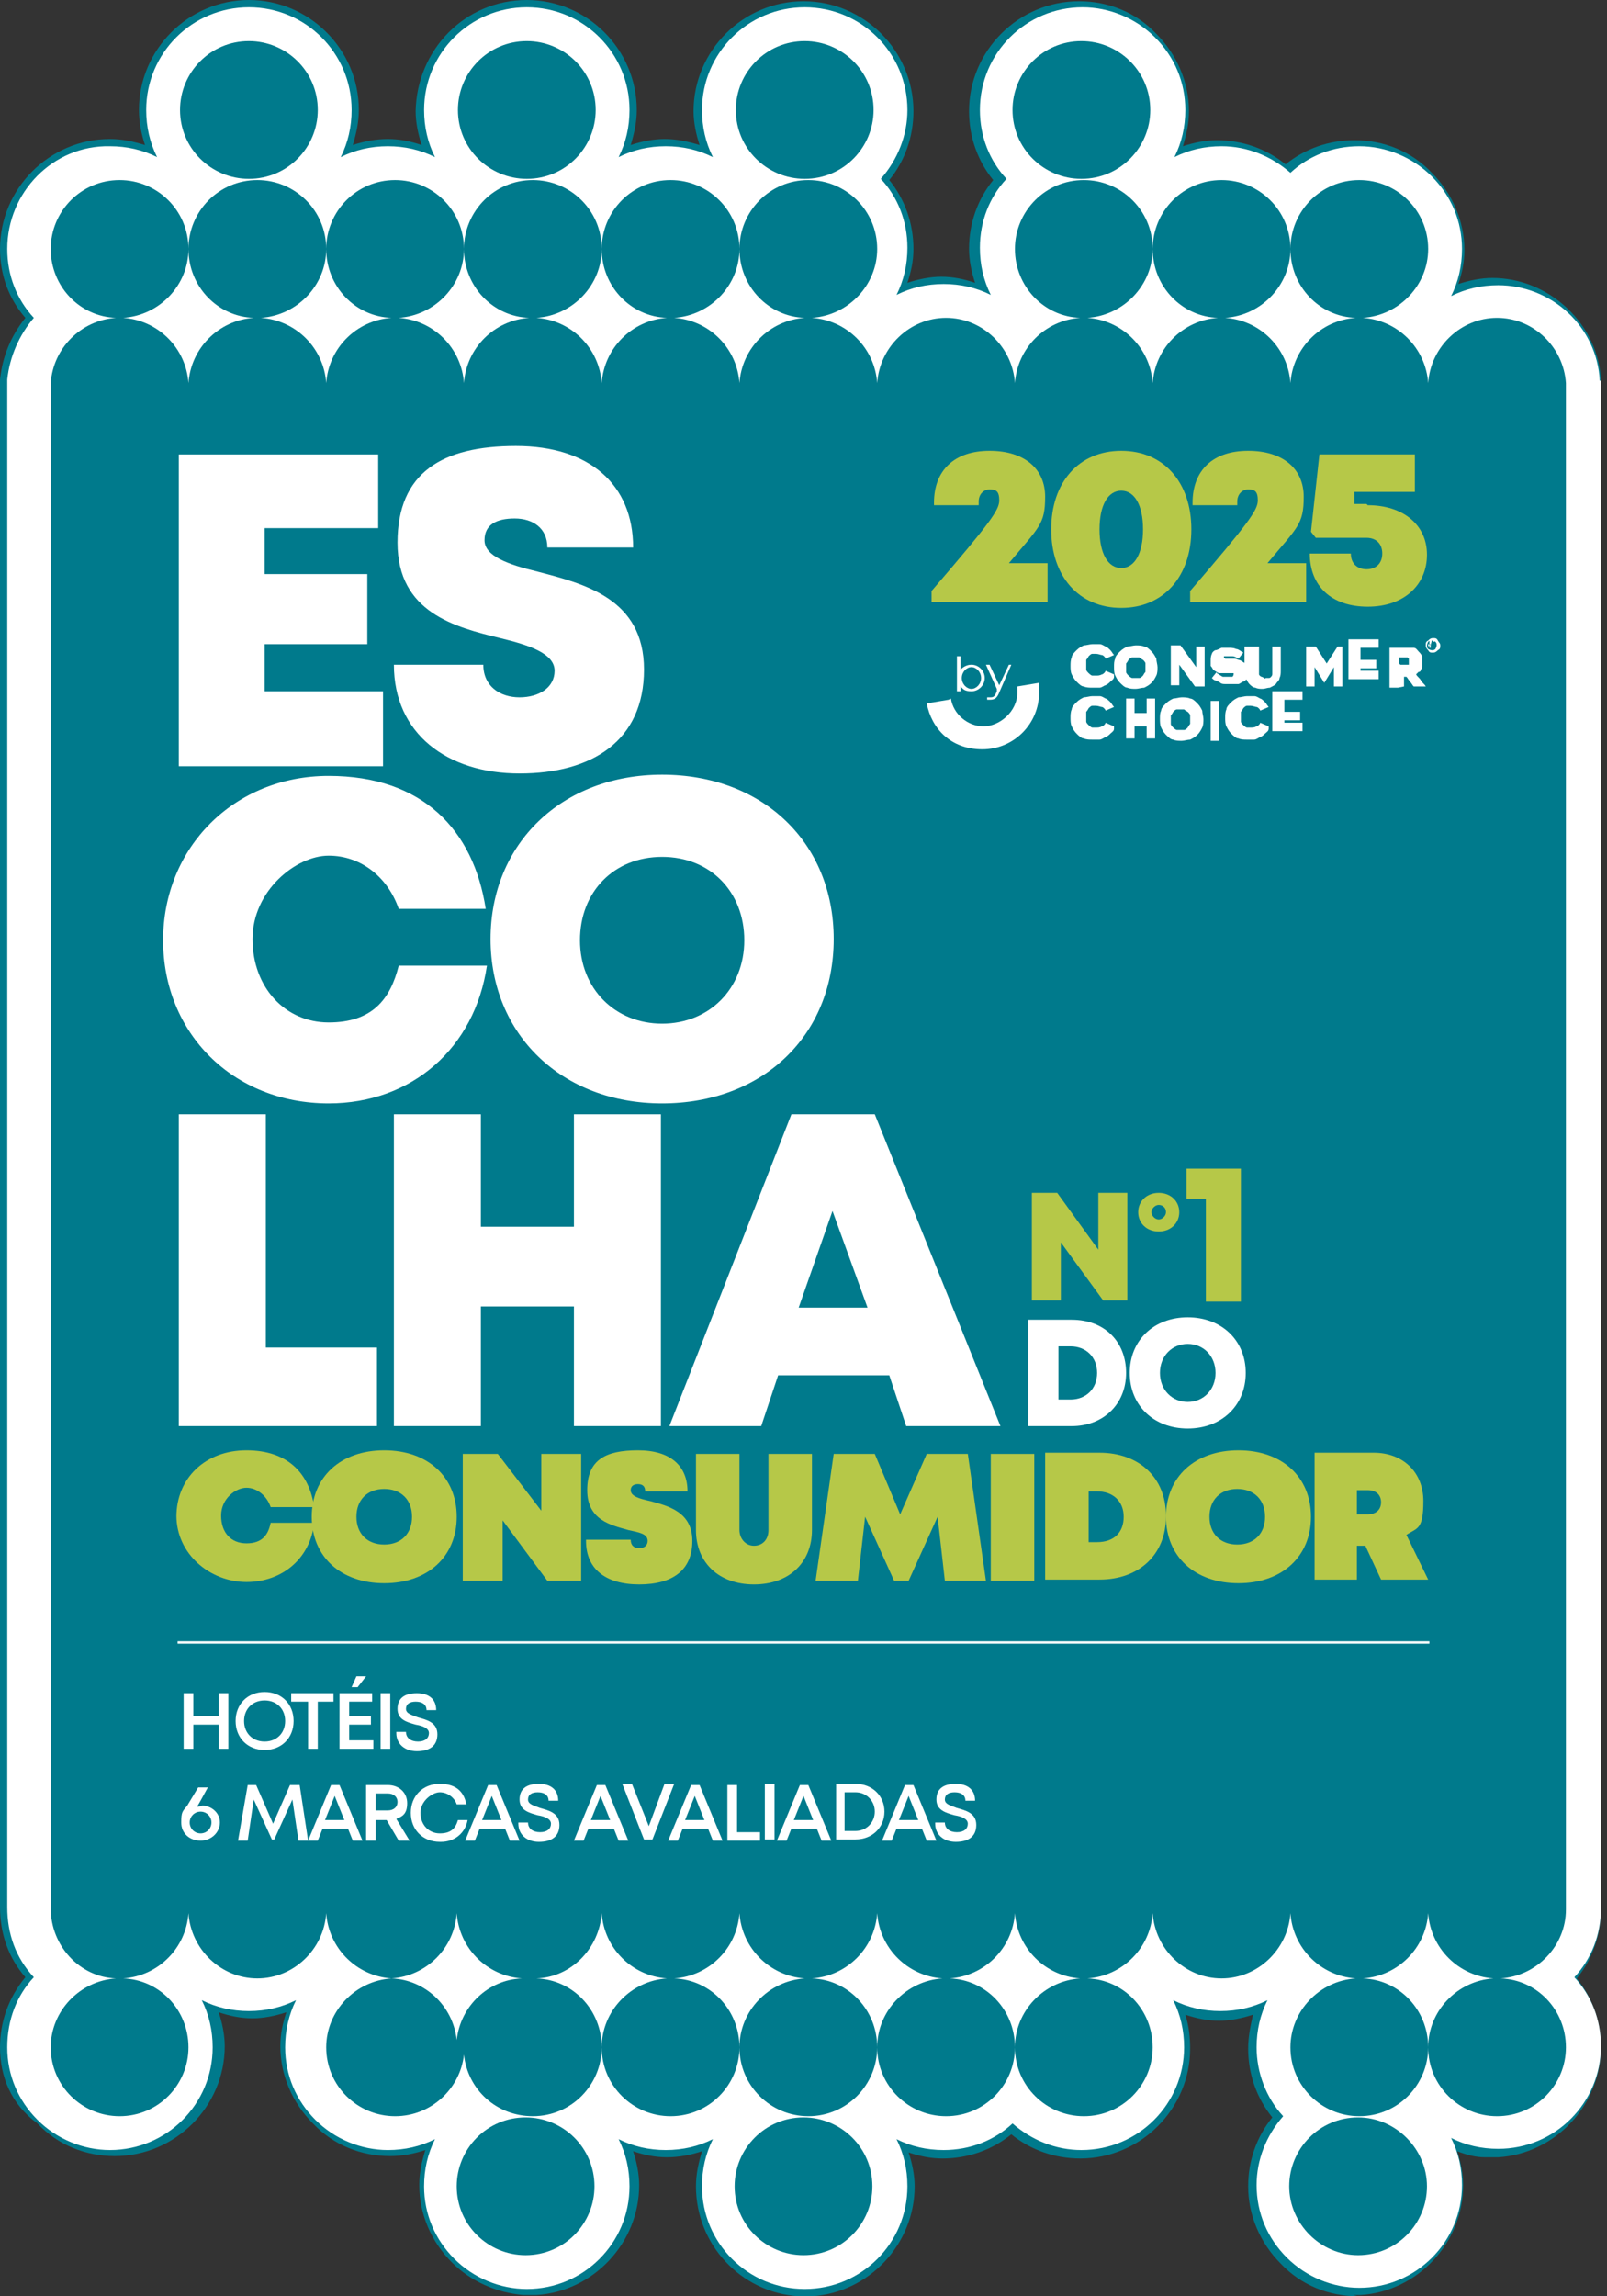
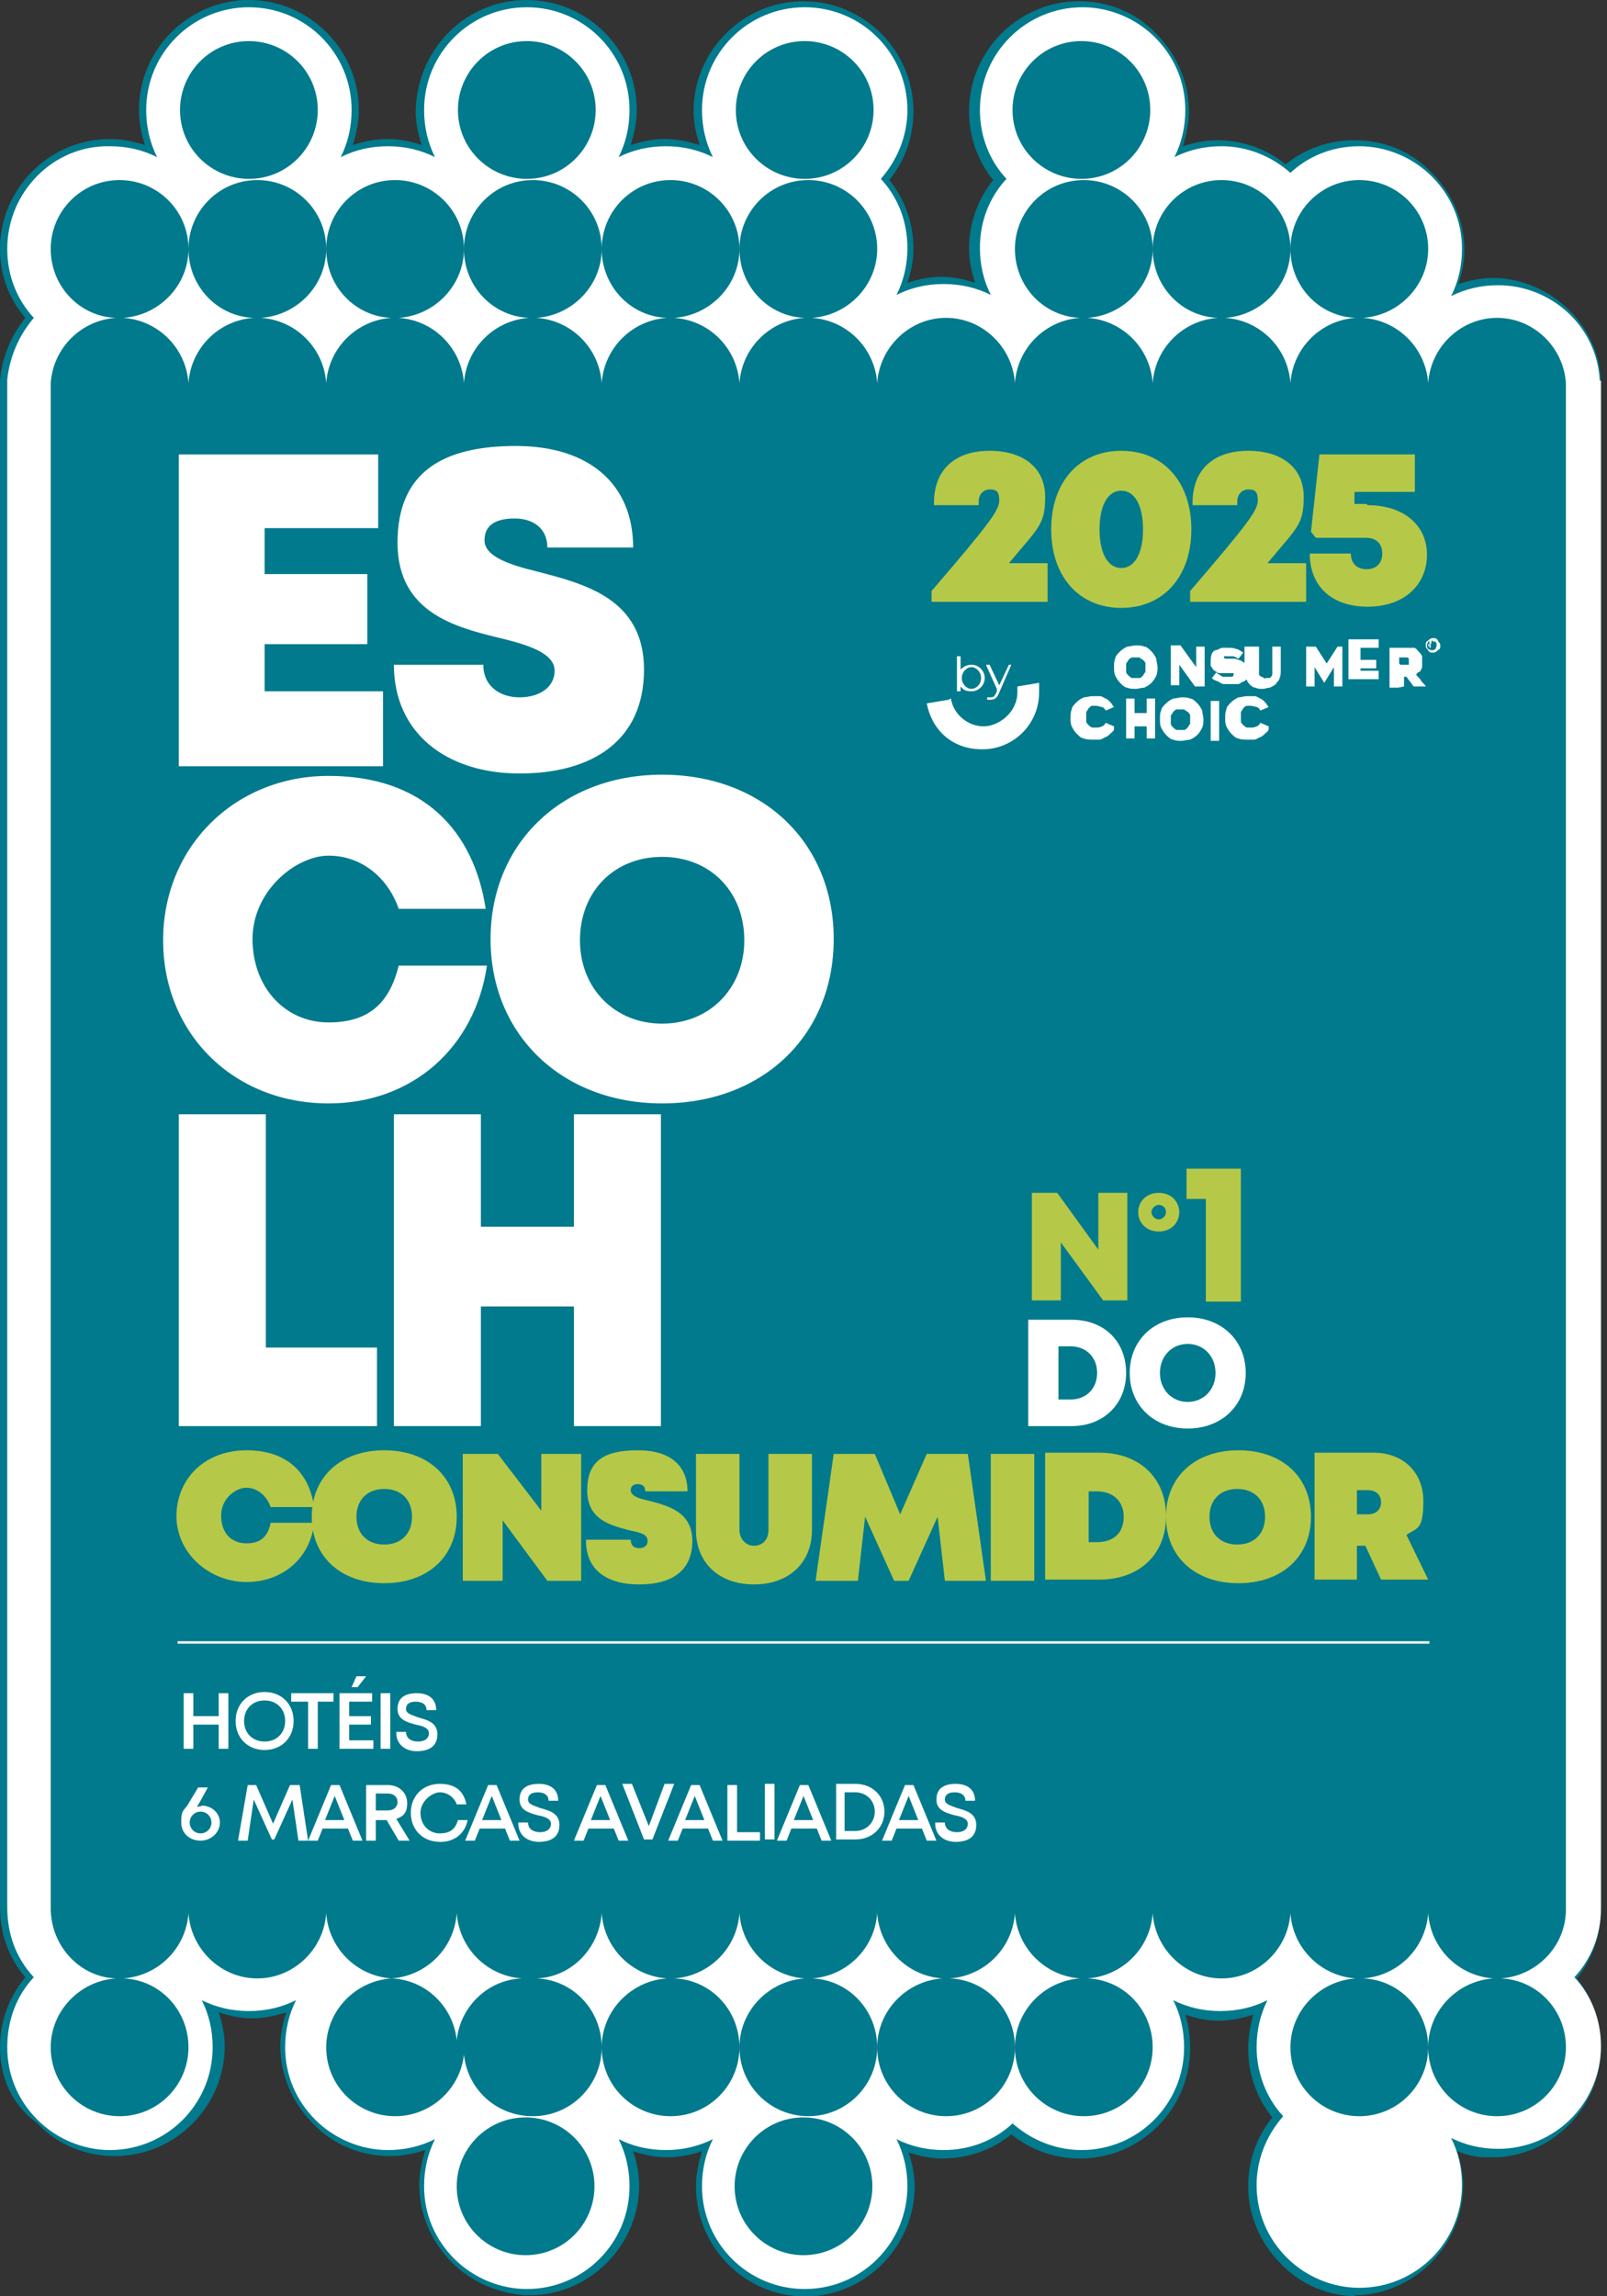
<svg xmlns="http://www.w3.org/2000/svg" id="Layer_1" version="1.1" viewBox="0 0 133 190">
  <rect x="0" y="0" width="133" height="190" fill="#333333" stroke="none" />
  <defs>
    <style>
      .st0 {
        fill: #007a8c;
      }

      .st1 {
        stroke: #fff;
        stroke-miterlimit: 10;
        stroke-width: .2px;
      }

      .st1, .st2 {
        fill: #fff;
      }

      .st3 {
        fill: #b6c848;
      }
    </style>
  </defs>
  <g>
    <path class="st0" d="M112.4,190c-2.4,0-4.7-.9-6.4-2.7-1.7-1.7-2.7-4-2.7-6.4,0-2.1.7-4.1,2-5.7-1.3-1.6-2-3.6-2-5.7,0-1,.2-1.9.4-2.8-.9.3-1.9.5-2.8.5-1,0-1.9-.2-2.8-.5.3.9.4,1.9.4,2.8,0,5-4.1,9.1-9.1,9.1-2.1,0-4.1-.7-5.7-2-1.6,1.3-3.6,2-5.7,2-1,0-1.9-.2-2.8-.5.3.9.5,1.9.5,2.8,0,4.8-3.8,8.8-8.5,9.1h0s-1.1,0-1.1,0h0c-4.8-.3-8.5-4.3-8.5-9.1,0-1,.2-1.9.5-2.9-.9.3-1.9.5-2.9.5-1,0-1.9-.2-2.8-.5.3.9.5,1.9.5,2.8,0,4.8-3.8,8.8-8.5,9.1h0s-1.1,0-1.1,0h0c-2.2-.2-4.3-1.1-5.9-2.7-1.7-1.7-2.7-4-2.7-6.4,0-1,.2-1.9.5-2.9-.9.3-1.9.5-2.9.5-2.4,0-4.7-.9-6.4-2.7-1.7-1.7-2.7-4-2.7-6.4,0-1,.2-1.9.5-2.8-.9.3-1.9.5-2.8.5-1,0-1.9-.2-2.8-.5.3.9.5,1.9.5,2.8,0,5-4.1,9.1-9.1,9.1-2.4,0-4.7-.9-6.4-2.7C.9,174.1,0,171.8,0,169.4c0-2.1.7-4.1,2.1-5.8C.7,162,0,160,0,157.8V31.4c.2-1.9.9-3.6,2.1-5.1C.7,24.7,0,22.7,0,20.6c0-5,4.1-9.1,9.1-9.1,1,0,1.9.2,2.9.5-.3-.9-.5-1.9-.5-2.9,0-5,4.1-9.1,9.1-9.1,5,0,9.1,4.1,9.1,9.1,0,1-.2,1.9-.5,2.9.9-.3,1.9-.5,2.9-.5,1,0,1.9.2,2.8.5-.3-.9-.5-1.9-.5-2.8C34.5,4.1,38.5,0,43.6,0c5,0,9.1,4.1,9.1,9.1,0,1-.2,1.9-.5,2.9.9-.3,1.9-.5,2.8-.5,1,0,1.9.2,2.9.5-.3-.9-.5-1.9-.5-2.8,0-5,4.1-9.1,9.1-9.1,5,0,9.1,4.1,9.1,9.1,0,2.1-.7,4.1-2,5.7,1.3,1.6,2,3.6,2,5.7,0,1-.2,1.9-.5,2.8.9-.3,1.9-.5,2.8-.5,1,0,1.9.2,2.8.5-.3-.9-.5-1.9-.5-2.8,0-2.1.7-4.1,2-5.7-1.3-1.6-2-3.6-2-5.7,0-5,4.1-9.1,9.1-9.1,2.4,0,4.7.9,6.4,2.7,1.7,1.7,2.7,4,2.7,6.4,0,1-.2,1.9-.5,2.9.9-.3,1.9-.5,2.8-.5,2.1,0,4.1.7,5.7,2,1.6-1.3,3.6-2,5.7-2,2.4,0,4.7.9,6.4,2.7,1.7,1.7,2.7,4,2.7,6.4,0,1-.2,1.9-.5,2.8.9-.3,1.9-.5,2.8-.5,2.3,0,4.5.9,6.2,2.5,1.7,1.6,2.7,3.7,2.8,6v126.5c0,2.1-.7,4.1-2,5.7,1.3,1.6,2,3.6,2,5.7,0,4.8-3.8,8.8-8.5,9.1h0s-1.1,0-1.1,0h0c-.8,0-1.5-.2-2.3-.5.3.9.5,1.9.5,2.8,0,4.8-3.8,8.8-8.5,9.1h0s-.6,0-.6,0Z" />
    <path class="st2" d="M132.4,31.5c-.1-2.2-1.1-4.2-2.6-5.6-1.6-1.5-3.7-2.3-5.8-2.3-1.4,0-2.7.3-3.9.9.6-1.2.9-2.5.9-3.9,0-2.3-.9-4.4-2.5-6-1.6-1.6-3.8-2.5-6-2.5-2.2,0-4.2.8-5.7,2.2-1.6-1.4-3.6-2.2-5.7-2.2-1.4,0-2.7.3-3.9.9.6-1.2.9-2.5.9-3.9,0-2.3-.9-4.4-2.5-6-1.6-1.6-3.8-2.5-6-2.5-4.7,0-8.5,3.8-8.5,8.5,0,2.2.8,4.2,2.2,5.7-1.4,1.5-2.2,3.5-2.2,5.7,0,1.4.3,2.7.9,3.9-1.2-.6-2.5-.9-3.9-.9-1.4,0-2.7.3-3.9.9.6-1.2.9-2.5.9-3.9,0-2.2-.8-4.2-2.2-5.7,1.4-1.6,2.2-3.6,2.2-5.7,0-4.7-3.8-8.5-8.5-8.5-4.7,0-8.5,3.8-8.5,8.5,0,1.4.3,2.7.9,3.9-1.2-.6-2.5-.9-3.9-.9-1.4,0-2.7.3-3.9.9.6-1.2.9-2.5.9-3.9,0-4.7-3.8-8.5-8.5-8.5-4.7,0-8.5,3.8-8.5,8.5,0,1.4.3,2.7.9,3.9-1.2-.6-2.5-.9-3.9-.9-1.4,0-2.7.3-3.9.9.6-1.2.9-2.5.9-3.9,0-4.7-3.8-8.5-8.5-8.5-4.7,0-8.5,3.8-8.5,8.5,0,1.4.3,2.7.9,3.9-1.2-.6-2.5-.9-3.9-.9C4.4,12,.6,15.9.6,20.6c0,2.2.8,4.2,2.2,5.7-1.2,1.4-2,3.2-2.2,5.1v126.4c0,2.2.7,4.2,2.2,5.8-1.4,1.5-2.2,3.5-2.2,5.8,0,2.3.9,4.4,2.5,6,1.6,1.6,3.8,2.5,6,2.5,4.7,0,8.5-3.8,8.5-8.5,0-1.4-.3-2.7-.9-3.9,1.2.6,2.5.9,3.9.9,1.4,0,2.7-.3,3.9-.9-.6,1.2-.9,2.5-.9,3.9,0,2.3.9,4.4,2.5,6,1.6,1.6,3.8,2.5,6,2.5,1.4,0,2.7-.3,3.9-.9-.6,1.2-.9,2.5-.9,3.9,0,2.3.9,4.4,2.5,6,1.6,1.6,3.8,2.5,6,2.5h0v-2.8s0,2.8,0,2.8c0,0,0,0,0,0,4.7,0,8.5-3.8,8.5-8.5,0-1.4-.3-2.7-.9-3.9,1.2.6,2.5.9,3.9.9,1.4,0,2.7-.3,3.9-.9-.6,1.2-.9,2.5-.9,3.9,0,4.7,3.8,8.5,8.5,8.5h0v-2.8s0,2.8,0,2.8c0,0,0,0,0,0,4.7,0,8.5-3.8,8.5-8.5,0-1.4-.3-2.7-.9-3.9,1.2.6,2.5.9,3.9.9,2.2,0,4.2-.8,5.7-2.2,1.6,1.4,3.6,2.2,5.7,2.2,4.7,0,8.5-3.8,8.5-8.5,0-1.4-.3-2.7-.9-3.9,1.2.6,2.5.9,3.9.9,1.4,0,2.7-.3,3.9-.9-.6,1.2-.9,2.5-.9,3.9,0,2.1.8,4.2,2.2,5.7-1.4,1.6-2.2,3.6-2.2,5.7,0,2.3.9,4.4,2.5,6,1.6,1.6,3.8,2.5,6,2.5h0v-1.7c0,.8,0,1.7,0,1.7,4.7,0,8.5-3.8,8.5-8.5,0-1.4-.3-2.7-.9-3.9,1.2.6,2.5.9,3.9.9v-2.8s0,2.8,0,2.8c4.7,0,8.5-3.8,8.5-8.5,0-2.2-.8-4.2-2.2-5.7,1.4-1.5,2.2-3.5,2.2-5.7V31.5ZM112.4,186.6h0s0,0,0,0ZM112.4,186.7h0s0,0,0,0Z" />
    <g>
      <path class="st0" d="M124.2,163.7c3-.2,5.4-2.7,5.4-5.7V31.7c-.2-3-2.7-5.4-5.7-5.4-3,0-5.5,2.4-5.7,5.4h0c-.2-2.9-2.5-5.2-5.4-5.4,3-.2,5.4-2.7,5.4-5.7,0-3.2-2.6-5.7-5.7-5.7-3.2,0-5.7,2.6-5.7,5.7,0,3.1,2.4,5.6,5.4,5.7-2.9.2-5.2,2.5-5.4,5.4h0c-.2-2.9-2.5-5.2-5.4-5.4,3-.2,5.4-2.7,5.4-5.7,0-3.2-2.6-5.7-5.7-5.7-3.2,0-5.7,2.6-5.7,5.7,0,3.1,2.4,5.6,5.4,5.7-2.9.2-5.2,2.5-5.4,5.4h0c-.2-2.9-2.5-5.2-5.4-5.4,3-.2,5.4-2.7,5.4-5.7,0-3.2-2.6-5.7-5.7-5.7-3.2,0-5.7,2.6-5.7,5.7,0,3.1,2.4,5.6,5.4,5.7-2.9.2-5.2,2.5-5.4,5.4h0c-.2-3-2.7-5.4-5.7-5.4-3,0-5.5,2.4-5.7,5.4h0c-.2-2.9-2.5-5.2-5.4-5.4,3-.2,5.4-2.7,5.4-5.7,0-3.2-2.6-5.7-5.7-5.7-3.2,0-5.7,2.6-5.7,5.7,0,3.1,2.4,5.6,5.4,5.7-2.9.2-5.2,2.5-5.4,5.4h0c-.2-2.9-2.5-5.2-5.4-5.4,3-.2,5.4-2.7,5.4-5.7,0-3.2-2.6-5.7-5.7-5.7-3.2,0-5.7,2.6-5.7,5.7,0,3.1,2.4,5.6,5.4,5.7-2.9.2-5.2,2.5-5.4,5.4h0c-.2-2.9-2.5-5.2-5.4-5.4,3-.2,5.4-2.7,5.4-5.7,0-3.2-2.6-5.7-5.7-5.7-3.2,0-5.7,2.6-5.7,5.7,0,3.1,2.4,5.6,5.4,5.7-2.9.2-5.2,2.5-5.4,5.4h0c-.2-2.9-2.5-5.2-5.4-5.4,3-.2,5.4-2.7,5.4-5.7,0-3.2-2.6-5.7-5.7-5.7-3.2,0-5.7,2.6-5.7,5.7,0,3.1,2.4,5.6,5.4,5.7-2.9.2-5.2,2.5-5.4,5.4h0c-.2-2.9-2.5-5.2-5.4-5.4,3-.2,5.4-2.7,5.4-5.7,0-3.2-2.6-5.7-5.7-5.7-3.2,0-5.7,2.6-5.7,5.7,0,3.1,2.4,5.6,5.4,5.7-2.9.2-5.2,2.5-5.4,5.4h0c-.2-2.9-2.5-5.2-5.4-5.4,3-.2,5.4-2.7,5.4-5.7,0-3.2-2.6-5.7-5.7-5.7-3.2,0-5.7,2.6-5.7,5.7,0,3.1,2.4,5.6,5.4,5.7-2.9.2-5.2,2.5-5.4,5.4v126.2c0,3.1,2.4,5.7,5.4,5.8-3,.2-5.4,2.7-5.4,5.7,0,3.2,2.6,5.7,5.7,5.7,3.2,0,5.7-2.6,5.7-5.7,0-3.1-2.4-5.6-5.4-5.7,2.9-.2,5.2-2.5,5.4-5.4h0c.2,3,2.7,5.4,5.7,5.4,3,0,5.5-2.4,5.7-5.4h0c.2,2.9,2.5,5.2,5.4,5.4-3,.2-5.4,2.7-5.4,5.7,0,3.2,2.6,5.7,5.7,5.7,3,0,5.4-2.3,5.7-5.1.3,2.9,2.7,5.1,5.7,5.1,3.2,0,5.7-2.6,5.7-5.7,0-3.1-2.4-5.6-5.4-5.7,2.9-.1,5.2-2.5,5.4-5.4h0c.2,2.9,2.5,5.2,5.4,5.4-3,.2-5.4,2.7-5.4,5.7,0,3.2,2.6,5.7,5.7,5.7,3.2,0,5.7-2.6,5.7-5.7,0-3.1-2.4-5.6-5.4-5.7,2.9-.2,5.2-2.5,5.4-5.4h0c.2,2.9,2.5,5.2,5.4,5.4-3,.2-5.4,2.7-5.4,5.7,0,3.2,2.6,5.7,5.7,5.7,3.2,0,5.7-2.6,5.7-5.7,0-3.1-2.4-5.6-5.4-5.7,2.9-.2,5.2-2.5,5.4-5.4h0c.2,2.9,2.5,5.2,5.4,5.4-3,.2-5.4,2.7-5.4,5.7,0,3.2,2.6,5.7,5.7,5.7,3.2,0,5.7-2.6,5.7-5.7,0-3.1-2.4-5.6-5.4-5.7,2.9-.2,5.2-2.5,5.4-5.4h0c.2,2.9,2.5,5.2,5.4,5.4-3,.2-5.4,2.7-5.4,5.7,0,3.2,2.6,5.7,5.7,5.7,3.2,0,5.7-2.6,5.7-5.7,0-3.1-2.4-5.6-5.4-5.7,2.9-.2,5.2-2.5,5.4-5.4h0c.2,3,2.7,5.4,5.7,5.4,3,0,5.5-2.4,5.7-5.4h0c.2,2.9,2.5,5.2,5.4,5.4-3,.2-5.4,2.7-5.4,5.7,0,3.2,2.6,5.7,5.7,5.7,3.2,0,5.7-2.6,5.7-5.7,0-3.1-2.4-5.6-5.4-5.7,2.9-.2,5.2-2.5,5.4-5.4h0c.2,2.9,2.5,5.2,5.4,5.4-3,.2-5.4,2.7-5.4,5.7,0,3.2,2.6,5.7,5.7,5.7,3.2,0,5.7-2.6,5.7-5.7,0-3.1-2.4-5.6-5.4-5.7ZM37.8,168.8c-.3-2.8-2.6-5-5.4-5.1,2.9-.2,5.2-2.5,5.4-5.4h0c.2,2.9,2.5,5.2,5.4,5.4-2.8.1-5.1,2.3-5.4,5.1Z" />
      <path class="st0" d="M49.3,9.1c0-3.2-2.6-5.7-5.7-5.7-3.2,0-5.7,2.6-5.7,5.7,0,3.2,2.6,5.7,5.7,5.7,3.2,0,5.7-2.6,5.7-5.7Z" />
      <path class="st0" d="M72.3,9.1c0-3.2-2.6-5.7-5.7-5.7-3.2,0-5.7,2.6-5.7,5.7,0,3.2,2.6,5.7,5.7,5.7,3.2,0,5.7-2.6,5.7-5.7Z" />
      <path class="st0" d="M26.3,9.1c0-3.2-2.6-5.7-5.7-5.7-3.2,0-5.7,2.6-5.7,5.7,0,3.2,2.6,5.7,5.7,5.7,3.2,0,5.7-2.6,5.7-5.7Z" />
      <path class="st0" d="M66.5,175.2c-3.2,0-5.7,2.6-5.7,5.7,0,3.2,2.6,5.7,5.7,5.7,3.2,0,5.7-2.6,5.7-5.7,0-3.2-2.6-5.7-5.7-5.7Z" />
      <path class="st0" d="M95.2,9.1c0-3.2-2.6-5.7-5.7-5.7-3.2,0-5.7,2.6-5.7,5.7,0,3.2,2.6,5.7,5.7,5.7,3.2,0,5.7-2.6,5.7-5.7Z" />
      <path class="st0" d="M43.5,175.2c-3.2,0-5.7,2.6-5.7,5.7,0,3.2,2.6,5.7,5.7,5.7,3.2,0,5.7-2.6,5.7-5.7,0-3.2-2.6-5.7-5.7-5.7Z" />
-       <path class="st0" d="M112.4,175.2c-3.2,0-5.7,2.6-5.7,5.7s2.6,5.7,5.7,5.7c3.2,0,5.7-2.6,5.7-5.7s-2.6-5.7-5.7-5.7Z" />
    </g>
    <g>
      <path class="st3" d="M14.6,125.5c0-3.2,2.4-5.5,5.8-5.5s5.2,1.9,5.6,4.7h-3.6c-.3-.9-1.1-1.6-2-1.6s-2.1.9-2.1,2.3.8,2.3,2.1,2.3,1.8-.7,2-1.7h3.6c-.3,2.9-2.6,4.9-5.6,4.9s-5.8-2.3-5.8-5.5Z" />
      <path class="st3" d="M25.8,125.5c0-3.3,2.4-5.5,6-5.5s6,2.2,6,5.5-2.4,5.5-6,5.5-6-2.2-6-5.5ZM34.1,125.5c0-1.4-.9-2.3-2.3-2.3s-2.3.9-2.3,2.3.9,2.3,2.3,2.3,2.3-.9,2.3-2.3Z" />
      <path class="st3" d="M48.1,120.3v10.5h-2.8l-3.7-5v5h-3.3v-10.5h2.9l3.6,4.7v-4.7h3.3Z" />
      <path class="st3" d="M48.5,127.4h3.7c0,.5.3.7.7.7s.7-.2.7-.6c0-.6-.7-.7-1.6-.9-1.4-.4-3.4-.8-3.4-3.3s1.5-3.3,4.2-3.3,4.1,1.3,4.1,3.4h-3.5c0-.4-.2-.6-.6-.6s-.6.2-.6.5c0,.5.7.7,1.6.9,1.5.4,3.5.9,3.5,3.3s-1.6,3.6-4.4,3.6-4.4-1.3-4.4-3.6Z" />
      <path class="st3" d="M57.6,126.6v-6.3h3.6v6.3c0,.7.5,1.3,1.2,1.3s1.2-.5,1.2-1.3v-6.3h3.6v6.3c0,2.7-1.9,4.5-4.8,4.5s-4.8-1.8-4.8-4.5Z" />
      <path class="st3" d="M78.2,130.8l-.6-5.3-2.4,5.3h-1.2l-2.4-5.3-.6,5.3h-3.5l1.5-10.5h3.4l2.1,5,2.2-5h3.4l1.5,10.5h-3.5Z" />
      <path class="st3" d="M82,120.3h3.6v10.5h-3.6v-10.5Z" />
      <path class="st3" d="M96.5,125.5c0,3.1-2.2,5.2-5.5,5.2h-4.5v-10.5h4.5c3.3,0,5.5,2.1,5.5,5.2ZM93,125.5c0-1.3-.9-2.1-2.2-2.1h-.7v4.2h.7c1.4,0,2.2-.8,2.2-2.1Z" />
      <path class="st3" d="M96.5,125.5c0-3.3,2.4-5.5,6-5.5s6,2.2,6,5.5-2.4,5.5-6,5.5-6-2.2-6-5.5ZM104.7,125.5c0-1.4-.9-2.3-2.3-2.3s-2.3.9-2.3,2.3.9,2.3,2.3,2.3,2.3-.9,2.3-2.3Z" />
      <path class="st3" d="M113,127.9h-.7v2.8h-3.5v-10.5h4.9c2.4,0,4.1,1.6,4.1,4s-.5,2.2-1.4,2.8l1.8,3.7h-3.9l-1.3-2.8ZM112.3,125.3h.9c.7,0,1.1-.4,1.1-1s-.4-1-1.1-1h-.9v2Z" />
    </g>
    <g>
      <path class="st2" d="M31.7,57.2v6.2H14.8v-25.8h16.5v6.1h-9.4v3.8h8.5v5.8h-8.5v3.9h9.7Z" />
      <path class="st2" d="M32.7,55h7.3c0,1.8,1.4,2.7,3,2.7s2.9-.8,2.9-2.2-2-2.1-4.5-2.7c-3.7-.9-8.5-2.1-8.5-7.9s3.7-8,9.8-8,9.7,3.2,9.7,8.4h-7.1c0-1.6-1.2-2.4-2.7-2.4s-2.5.5-2.5,1.8,1.9,2,4.4,2.6c3.8,1,8.8,2.2,8.8,8.1s-4.3,8.6-10.3,8.6-10.4-3.3-10.4-9Z" />
      <path class="st2" d="M27.2,91.3c-7.9,0-13.7-5.8-13.7-13.5s5.9-13.6,13.7-13.6,12,4.5,13,11h-7.2c-.9-2.6-3.1-4.4-5.8-4.4s-6.3,2.9-6.3,6.9,2.7,6.9,6.3,6.9,5.1-1.9,5.8-4.7h7.3c-1,6.8-6.2,11.4-13.1,11.4h0Z" />
      <path class="st2" d="M54.8,91.3c-8.3,0-14.2-5.7-14.2-13.6s5.9-13.6,14.2-13.6,14.2,5.6,14.2,13.6-5.9,13.6-14.2,13.6h0ZM54.8,84.7c3.9,0,6.8-2.9,6.8-6.9s-2.8-6.9-6.8-6.9-6.8,2.9-6.8,6.9,2.9,6.9,6.8,6.9h0Z" />
      <path class="st2" d="M31.2,111.5v6.5H14.8v-25.8h7.2v19.3h9.2Z" />
      <path class="st2" d="M54.7,92.2v25.8h-7.2v-9.9h-7.7v9.9h-7.2v-25.8h7.2v9.3h7.7v-9.3h7.2Z" />
-       <path class="st2" d="M73.5,113.8h-9.1l-1.4,4.2h-7.6l10.1-25.8h6.9l10.4,25.8h-7.8l-1.4-4.2ZM68.9,100.2l-2.8,8h5.7l-2.9-8Z" />
    </g>
    <g>
      <path class="st3" d="M86.7,46.6v3.2h-9.6v-.9c4.9-5.7,5.6-6.7,5.6-7.5s-.3-.9-.8-.9-.9.4-.9,1v.3h-3.7v-.2c0-2.7,1.7-4.3,4.6-4.3s4.6,1.5,4.6,3.8-.5,2.5-3,5.5h3.3Z" />
      <path class="st3" d="M87,43.8c0-3.9,2.3-6.5,5.8-6.5s5.8,2.6,5.8,6.5-2.3,6.5-5.8,6.5-5.8-2.6-5.8-6.5ZM94.6,43.8c0-2-.7-3.2-1.8-3.2s-1.8,1.2-1.8,3.2.7,3.2,1.8,3.2,1.8-1.2,1.8-3.2Z" />
      <path class="st3" d="M108.1,46.6v3.2h-9.6v-.9c4.9-5.7,5.6-6.7,5.6-7.5s-.3-.9-.8-.9-.9.4-.9,1v.3h-3.7v-.2c0-2.7,1.7-4.3,4.6-4.3s4.6,1.5,4.6,3.8-.5,2.5-3,5.5h3.3Z" />
      <path class="st3" d="M113.2,41.8c2.9,0,4.9,1.6,4.9,4.1s-1.9,4.3-4.9,4.3-4.8-1.7-4.8-4.4h3.4c0,.8.5,1.3,1.3,1.3s1.3-.5,1.3-1.3-.5-1.3-1.3-1.3h-4.2l-.4-.5.7-6.4h7.9v3.1h-5v1c-.1,0,1,0,1,0h0Z" />
    </g>
    <line class="st1" x1="14.7" y1="135.9" x2="118.3" y2="135.9" />
    <g>
      <g>
        <path class="st2" d="M78.7,57.8c.2,1.3,1.4,2.3,2.7,2.3s2.8-1.2,2.8-2.8,0-.3,0-.5l1.8-.3c0,.3,0,.5,0,.8,0,2.6-2.1,4.7-4.7,4.7s-4.2-1.7-4.6-3.8l1.8-.3Z" />
        <g>
-           <path class="st2" d="M92.2,56c0,.2-.2.3-.3.4-.1.1-.2.2-.4.3-.1,0-.3.2-.5.2-.2,0-.4,0-.6,0s-.5,0-.7-.1c-.2,0-.4-.2-.6-.4-.2-.2-.3-.4-.4-.6s-.1-.5-.1-.7,0-.5.1-.7c0-.2.2-.4.4-.6.2-.2.4-.3.6-.4.2,0,.5-.1.7-.1s.4,0,.6,0c.2,0,.3.1.5.2.1,0,.3.2.4.3.1.1.2.3.3.4,0,0,0,0,0,0,0,0,0,0,0,0l-.7.3s0,0,0,0c0,0,0,0,0,0,0-.1-.2-.3-.3-.3-.1,0-.3-.1-.5-.1s-.2,0-.3,0c-.1,0-.2.1-.3.2,0,0-.1.2-.2.3,0,.1,0,.2,0,.4s0,.2,0,.4c0,.1.1.2.2.3,0,0,.2.2.3.2.1,0,.2,0,.3,0,.2,0,.3,0,.5-.1.1,0,.3-.2.3-.3,0,0,0,0,0,0,0,0,0,0,0,0l.7.3s0,0,0,0c0,0,0,0,0,0Z" />
          <path class="st2" d="M92.2,55.2c0-.3,0-.5.1-.7,0-.2.2-.4.4-.6.2-.2.4-.3.6-.4.2,0,.5-.1.7-.1s.5,0,.7.1c.2,0,.4.2.6.4.2.2.3.4.4.6,0,.2.1.5.1.7s0,.5-.1.7-.2.4-.4.6c-.2.2-.4.3-.6.4-.2,0-.5.1-.7.1s-.5,0-.7-.1c-.2,0-.4-.2-.6-.4-.2-.2-.3-.4-.4-.6s-.1-.5-.1-.7ZM93.2,55.2c0,.1,0,.2,0,.4,0,.1.1.2.2.3,0,0,.2.2.3.2.1,0,.2,0,.3,0s.2,0,.3,0c.1,0,.2-.1.3-.2,0,0,.1-.2.2-.3,0-.1,0-.2,0-.4s0-.2,0-.3c0-.1-.1-.2-.2-.3,0,0-.2-.1-.3-.2-.1,0-.2,0-.3,0s-.2,0-.3,0c-.1,0-.2.1-.3.2,0,0-.1.2-.2.3,0,.1,0,.2,0,.3Z" />
          <path class="st2" d="M99.7,53.5v3.3s0,0,0,0c0,0,0,0,0,0h-.7s0,0-.1,0,0,0,0,0l-1.3-1.8s0,0,0,0c0,0,0,0,0,0v1.7s0,0,0,0c0,0,0,0,0,0h-.7s0,0,0,0c0,0,0,0,0,0v-3.3s0,0,0,0c0,0,0,0,0,0h.7s0,0,.1,0c0,0,0,0,0,0l1.3,1.8s0,0,0,0c0,0,0,0,0,0v-1.7s0,0,0,0c0,0,0,0,0,0h.7s0,0,0,0c0,0,0,0,0,0Z" />
          <path class="st2" d="M100.7,55.7c.2.1.3.2.5.3.2,0,.3,0,.5,0s.3,0,.3,0c0,0,.1-.1.1-.2s0,0,0-.1c0,0,0,0-.1,0,0,0-.1,0-.2,0,0,0-.1,0-.2,0,0,0-.2,0-.3,0,0,0-.2,0-.3,0-.1,0-.2,0-.3-.1,0,0-.2-.1-.3-.2,0,0-.1-.2-.2-.3,0-.1,0-.2,0-.4,0-.2,0-.4.1-.6,0-.1.2-.3.3-.3.1,0,.3-.1.5-.2.2,0,.3,0,.5,0,.3,0,.5,0,.7.1.2,0,.4.2.6.3,0,0,0,0,0,0,0,0,0,0,0,0l-.4.5s0,0,0,0c0,0,0,0,0,0-.2-.1-.3-.2-.5-.2-.1,0-.3,0-.4,0s0,0-.1,0c0,0,0,0-.1,0,0,0,0,0-.1,0,0,0,0,0,0,.1s0,0,.1.1c0,0,.1,0,.2,0,0,0,.2,0,.3,0,0,0,.1,0,.2,0,.1,0,.2,0,.4.1.1,0,.3.1.4.2.1,0,.2.2.3.3,0,.1.1.3.1.5s0,.4-.1.5c0,.1-.2.3-.3.3-.1,0-.3.2-.4.2-.2,0-.4,0-.6,0s-.3,0-.5,0c-.1,0-.3,0-.4-.1s-.2-.1-.4-.2c-.1,0-.2-.1-.3-.2,0,0,0,0,0,0,0,0,0,0,0,0l.4-.5s0,0,0,0c0,0,0,0,0,0Z" />
          <path class="st2" d="M103.5,53.5s0,0,0,0c0,0,0,0,0,0h.7s0,0,0,0c0,0,0,0,0,0v2c0,.1,0,.2,0,.3,0,0,0,.1.2.2,0,0,.1,0,.2.1s.1,0,.2,0,.1,0,.2,0,.1,0,.2-.1c0,0,.1-.1.1-.2,0,0,0-.2,0-.3v-2s0,0,0,0c0,0,0,0,0,0h.7s0,0,0,0c0,0,0,0,0,0v2c0,.2,0,.4-.1.6,0,.2-.2.3-.3.5-.1.1-.3.2-.5.3-.2,0-.4.1-.6.1s-.4,0-.6-.1c-.2,0-.4-.2-.5-.3-.1-.1-.2-.3-.3-.5,0-.2-.1-.4-.1-.6v-2Z" />
          <path class="st2" d="M111.1,53.5v3.3s0,0,0,0c0,0,0,0,0,0h-.7s0,0,0,0c0,0,0,0,0,0v-1.6s0,0,0,0c0,0,0,0,0,0l-.8,1.3s0,0,0,0,0,0,0,0l-.8-1.3s0,0,0,0c0,0,0,0,0,0v1.6s0,0,0,0c0,0,0,0,0,0h-.7s0,0,0,0c0,0,0,0,0,0v-3.3s0,0,0,0c0,0,0,0,0,0h.7s0,0,.1,0c0,0,0,0,0,0l.9,1.4s0,0,0,0,0,0,0,0l.9-1.4s0,0,0,0c0,0,0,0,.1,0h.7s0,0,0,0c0,0,0,0,0,0Z" />
          <path class="st2" d="M112.6,54.4v.2s0,0,0,0c0,0,0,0,0,0h1.3s0,0,0,0c0,0,0,0,0,0v.7s0,0,0,0c0,0,0,0,0,0h-1.3s0,0,0,0c0,0,0,0,0,0v.2s0,0,0,0c0,0,0,0,0,0h1.5s0,0,0,0c0,0,0,0,0,0v.7s0,0,0,0c0,0,0,0,0,0h-2.5s0,0,0,0c0,0,0,0,0,0v-3.3s0,0,0,0c0,0,0,0,0,0h2.5s0,0,0,0c0,0,0,0,0,0v.7s0,0,0,0c0,0,0,0,0,0h-1.5s0,0,0,0c0,0,0,0,0,0Z" />
          <path class="st2" d="M115.7,56.9h-.7s0,0,0,0c0,0,0,0,0,0v-3.3s0,0,0,0c0,0,0,0,0,0h1.5c.2,0,.4,0,.5,0,.2,0,.3.2.4.3.1.1.2.2.3.4,0,.2,0,.3,0,.5s0,.2,0,.3,0,.2-.1.3c0,0,0,.2-.2.2,0,0-.1.1-.2.2,0,0,0,0,0,0,0,0,0,0,0,0,.1.2.3.3.4.5.1.2.3.3.4.5,0,0,0,0,0,0,0,0,0,0,0,0h-.9s0,0-.1,0c0,0,0,0,0,0-.1-.1-.2-.3-.3-.4-.1-.1-.2-.3-.3-.4,0,0,0,0,0,0,0,0,0,0-.1,0h-.1s0,0,0,0c0,0,0,0,0,0v.8s0,0,0,0c0,0,0,0,0,0ZM115.9,55h.5s0,0,.1,0,0,0,.1,0c0,0,0,0,0-.1,0,0,0,0,0-.2s0,0,0-.1c0,0,0,0,0-.1,0,0,0,0-.1-.1,0,0-.1,0-.2,0h-.5s0,0,0,0c0,0,0,0,0,0v.5s0,0,0,0c0,0,0,0,0,0Z" />
          <path class="st2" d="M92.2,60.3c0,.2-.2.3-.3.4-.1.1-.2.2-.4.3-.1,0-.3.2-.5.2-.2,0-.4,0-.6,0s-.5,0-.7-.1c-.2,0-.4-.2-.6-.4-.2-.2-.3-.4-.4-.6s-.1-.5-.1-.7,0-.5.1-.7c0-.2.2-.4.4-.6.2-.2.4-.3.6-.4.2,0,.5-.1.7-.1s.4,0,.6,0c.2,0,.3.1.5.2.1,0,.3.2.4.3.1.1.2.3.3.4,0,0,0,0,0,0,0,0,0,0,0,0l-.7.3s0,0,0,0c0,0,0,0,0,0,0-.1-.2-.3-.3-.3-.1,0-.3-.1-.5-.1s-.2,0-.3,0c-.1,0-.2.1-.3.2,0,0-.1.2-.2.3,0,.1,0,.2,0,.4s0,.2,0,.4c0,.1.1.2.2.3,0,0,.2.2.3.2.1,0,.2,0,.3,0,.2,0,.3,0,.5-.1.1,0,.3-.2.3-.3,0,0,0,0,0,0,0,0,0,0,0,0l.7.3s0,0,0,0c0,0,0,0,0,0Z" />
          <path class="st2" d="M105,60.3c0,.2-.2.3-.3.4-.1.1-.2.2-.4.3-.1,0-.3.2-.5.2-.2,0-.4,0-.6,0s-.5,0-.7-.1c-.2,0-.4-.2-.6-.4-.2-.2-.3-.4-.4-.6s-.1-.5-.1-.7,0-.5.1-.7c0-.2.2-.4.4-.6.2-.2.4-.3.6-.4.2,0,.5-.1.7-.1s.4,0,.6,0c.2,0,.3.1.5.2.1,0,.3.2.4.3.1.1.2.3.3.4,0,0,0,0,0,0,0,0,0,0,0,0l-.7.3s0,0,0,0c0,0,0,0,0,0,0-.1-.2-.3-.3-.3-.1,0-.3-.1-.5-.1s-.2,0-.3,0c-.1,0-.2.1-.3.2,0,0-.1.2-.2.3,0,.1,0,.2,0,.4s0,.2,0,.4c0,.1.1.2.2.3,0,0,.2.2.3.2.1,0,.2,0,.3,0,.2,0,.3,0,.5-.1.1,0,.3-.2.3-.3,0,0,0,0,0,0,0,0,0,0,0,0l.7.3s0,0,0,0c0,0,0,0,0,0Z" />
          <path class="st2" d="M95.6,57.8v3.3s0,0,0,0c0,0,0,0,0,0h-.7s0,0,0,0c0,0,0,0,0,0v-1s0,0,0,0c0,0,0,0,0,0h-1s0,0,0,0c0,0,0,0,0,0v1s0,0,0,0c0,0,0,0,0,0h-.7s0,0,0,0c0,0,0,0,0,0v-3.3s0,0,0,0c0,0,0,0,0,0h.7s0,0,0,0c0,0,0,0,0,0v1.2s0,0,0,0c0,0,0,0,0,0h1s0,0,0,0c0,0,0,0,0,0v-1.2s0,0,0,0c0,0,0,0,0,0h.7s0,0,0,0c0,0,0,0,0,0Z" />
          <path class="st2" d="M96,59.5c0-.3,0-.5.1-.7,0-.2.2-.4.4-.6.2-.2.4-.3.6-.4.2,0,.5-.1.7-.1s.5,0,.7.1c.2,0,.4.2.6.4.2.2.3.4.4.6,0,.2.1.5.1.7s0,.5-.1.7-.2.4-.4.6c-.2.2-.4.3-.6.4-.2,0-.5.1-.7.1s-.5,0-.7-.1c-.2,0-.4-.2-.6-.4-.2-.2-.3-.4-.4-.6s-.1-.5-.1-.7ZM96.9,59.5c0,.1,0,.2,0,.4,0,.1.1.2.2.3,0,0,.2.2.3.2.1,0,.2,0,.3,0s.2,0,.3,0c.1,0,.2-.1.3-.2,0,0,.1-.2.2-.3,0-.1,0-.2,0-.4s0-.2,0-.3c0-.1-.1-.2-.2-.3,0,0-.2-.1-.3-.2-.1,0-.2,0-.3,0s-.2,0-.3,0c-.1,0-.2.1-.3.2,0,0-.1.2-.2.3,0,.1,0,.2,0,.3Z" />
          <path class="st2" d="M100.9,61.3h-.7s0,0,0,0c0,0,0,0,0,0v-3.3s0,0,0,0c0,0,0,0,0,0h.7s0,0,0,0c0,0,0,0,0,0v3.3s0,0,0,0c0,0,0,0,0,0Z" />
-           <path class="st2" d="M106.3,58.7v.2s0,0,0,0c0,0,0,0,0,0h1.3s0,0,0,0c0,0,0,0,0,0v.7s0,0,0,0c0,0,0,0,0,0h-1.3s0,0,0,0c0,0,0,0,0,0v.2s0,0,0,0c0,0,0,0,0,0h1.5s0,0,0,0c0,0,0,0,0,0v.7s0,0,0,0c0,0,0,0,0,0h-2.5s0,0,0,0c0,0,0,0,0,0v-3.3s0,0,0,0c0,0,0,0,0,0h2.5s0,0,0,0c0,0,0,0,0,0v.7s0,0,0,0c0,0,0,0,0,0h-1.5s0,0,0,0c0,0,0,0,0,0Z" />
          <path class="st2" d="M118,53.4c0-.2,0-.3.2-.4.1-.1.2-.2.4-.2s.3,0,.4.2.2.2.2.4,0,.3-.2.4c-.1.1-.2.2-.4.2s-.3,0-.4-.2c-.1-.1-.2-.2-.2-.4ZM118.1,53.4c0,.1,0,.2.1.3,0,0,.2.1.3.1s.2,0,.3-.1c0,0,.1-.2.1-.3s0-.2-.1-.3c0,0-.2-.1-.3-.1s-.2,0-.3.1c0,0-.1.2-.1.3ZM118.4,53.4v.2h-.1v-.6h.2c0,0,.1,0,.2,0s0,0,0,.1,0,0,0,0c0,0,0,0,0,0,0,0,0,0,0,0,0,0,0,0,0,0h0c0,0,0,0,0,0,0,0,0,0,0,0h0s-.1,0-.1,0c0,0,0,0,0,0,0,0,0,0,0,0h0c0,0,0,0,0-.1,0,0,0,0,0,0h-.1ZM118.4,53.3h0s0,0,0,0c0,0,0,0,0,0s0,0,0,0c0,0,0,0-.1,0h-.1v.2Z" />
        </g>
      </g>
      <g>
        <path class="st2" d="M80.4,55c.6,0,1.1.5,1.1,1.1s-.5,1.1-1.1,1.1-.7-.2-.9-.4v.4h-.3v-2.9h.3v1.1c.2-.2.5-.4.9-.4h0ZM81.2,56.1c0-.5-.4-.9-.8-.9s-.8.4-.8.9.4.9.8.9.8-.4.8-.9Z" />
        <path class="st2" d="M83.7,55l-1,2.3c-.2.5-.4.6-.8.6h-.2v-.2h.2c.3,0,.4,0,.6-.5v-.2c0,0-.9-2-.9-2h.3l.8,1.7.8-1.7h.3Z" />
      </g>
    </g>
    <g>
      <path class="st2" d="M93.2,113.6c0,2.6-1.9,4.4-4.5,4.4h-3.6v-8.8h3.6c2.7,0,4.5,1.8,4.5,4.4ZM90.8,113.6c0-1.3-.9-2.2-2.2-2.2h-1v4.4h1c1.3,0,2.2-.9,2.2-2.2Z" />
      <path class="st2" d="M98.3,118.2c-2.8,0-4.8-1.9-4.8-4.6s2-4.6,4.8-4.6,4.8,1.9,4.8,4.6-2,4.6-4.8,4.6h0ZM98.3,116c1.3,0,2.3-1,2.3-2.4s-1-2.4-2.3-2.4-2.3,1-2.3,2.4,1,2.4,2.3,2.4h0Z" />
    </g>
    <g>
      <path class="st3" d="M93.3,98.7v8.9h-2l-3.5-4.8v4.8h-2.4v-8.9h2.1l3.4,4.7v-4.7h2.4Z" />
      <path class="st3" d="M94.2,100.3c0-.9.7-1.6,1.7-1.6s1.7.7,1.7,1.6-.7,1.6-1.7,1.6-1.7-.7-1.7-1.6ZM96.5,100.3c0-.4-.3-.6-.6-.6s-.6.3-.6.6.3.6.6.6.6-.3.6-.6Z" />
      <polygon class="st3" points="102.7 96.7 102.7 107.7 99.8 107.7 99.8 99.2 98.2 99.2 98.2 96.7 102.7 96.7" />
    </g>
    <path class="st0" d="M50.8,115.3" />
  </g>
  <g>
    <path class="st2" d="M18.9,140.1v4.6h-.8v-2h-2.1v2h-.8v-4.6h.8v1.9h2.1v-1.9h.8Z" />
    <path class="st2" d="M21.9,144.8c-1.4,0-2.4-1-2.4-2.4s1-2.4,2.4-2.4,2.4,1,2.4,2.4-1,2.4-2.4,2.4h0ZM23.6,142.4c0-1-.7-1.7-1.7-1.7s-1.7.7-1.7,1.7.7,1.7,1.7,1.7,1.7-.7,1.7-1.7Z" />
    <path class="st2" d="M27.7,140.8h-1.4v3.9h-.8v-3.9h-1.4v-.7h3.5v.7Z" />
    <path class="st2" d="M30.9,144v.7h-2.8v-4.6h2.7v.7h-1.9v1.2h1.8v.7h-1.8v1.3h2ZM29.7,139.6h-.6l.4-.9h.8l-.7.9Z" />
    <path class="st2" d="M31.5,140.1h.8v4.6h-.8v-4.6Z" />
    <path class="st2" d="M32.8,143.3h.8c0,.5.4.8,1,.8s.9-.3.9-.7-.5-.6-1.1-.7c-.7-.2-1.5-.4-1.5-1.3s.6-1.3,1.6-1.3,1.6.5,1.6,1.4h-.8c0-.5-.4-.7-.9-.7s-.8.2-.8.6.5.5,1,.7c.7.2,1.6.4,1.6,1.4s-.7,1.4-1.7,1.4-1.7-.6-1.7-1.5Z" />
  </g>
  <g>
    <path class="st2" d="M16.7,149.4c.8,0,1.5.6,1.5,1.4s-.7,1.5-1.6,1.5-1.6-.6-1.6-1.5.1-.9.5-1.4l.9-1.5h.8c-.5.9-.7,1.3-.9,1.6.2,0,.4-.1.5-.1h0ZM17.5,150.8c0-.5-.4-.9-.9-.9s-.9.4-.9.9.4.9.9.9.9-.4.9-.9Z" />
    <path class="st2" d="M24.7,152.3l-.5-3.4-1.5,3.3h-.2l-1.5-3.3-.5,3.4h-.8l.8-4.6h.7l1.4,3.2,1.4-3.2h.8l.7,4.6h-.8Z" />
    <path class="st2" d="M28.8,151.3h-2.1l-.4,1h-.8l1.9-4.6h.7l1.9,4.6h-.8l-.4-1ZM27,150.6h1.5l-.8-2-.8,2Z" />
    <path class="st2" d="M32,150.6h-.9v1.7h-.8v-4.6h1.8c.9,0,1.6.6,1.6,1.5s-.4,1.1-.9,1.3l1.1,1.8h-.9l-1-1.7ZM31.1,149.8h1c.5,0,.8-.3.8-.7s-.3-.7-.8-.7h-1v1.5Z" />
    <path class="st2" d="M36.4,152.4c-1.4,0-2.4-1-2.4-2.4s1-2.4,2.4-2.4,2,.7,2.2,1.7h-.8c-.2-.6-.8-1-1.4-1s-1.6.7-1.6,1.7.7,1.7,1.6,1.7,1.3-.4,1.5-1.1h.8c-.2,1.1-1.1,1.8-2.2,1.8h0Z" />
    <path class="st2" d="M41.8,151.3h-2.1l-.4,1h-.8l1.9-4.6h.7l1.9,4.6h-.8l-.4-1ZM40,150.6h1.5l-.8-2-.8,2Z" />
    <path class="st2" d="M42.9,150.8h.8c0,.5.4.8,1,.8s.9-.3.9-.7-.5-.6-1.1-.7c-.7-.2-1.5-.4-1.5-1.3s.6-1.3,1.6-1.3,1.6.5,1.6,1.4h-.8c0-.5-.4-.7-.9-.7s-.8.2-.8.6.5.5,1,.7c.7.2,1.6.4,1.6,1.4s-.7,1.4-1.7,1.4-1.7-.6-1.7-1.5Z" />
    <path class="st2" d="M50.8,151.3h-2.1l-.4,1h-.8l1.9-4.6h.7l1.9,4.6h-.8l-.4-1ZM49,150.6h1.5l-.8-2-.8,2Z" />
    <path class="st2" d="M55.8,147.6l-1.8,4.6h-.7l-1.8-4.6h.8l1.4,3.5,1.3-3.5h.8Z" />
    <path class="st2" d="M58.6,151.3h-2.1l-.4,1h-.8l1.9-4.6h.7l1.9,4.6h-.8l-.4-1ZM56.8,150.6h1.5l-.8-2-.8,2Z" />
    <path class="st2" d="M62.9,151.6v.7h-2.7v-4.6h.8v3.9h1.9Z" />
    <path class="st2" d="M63.3,147.6h.8v4.6h-.8v-4.6Z" />
    <path class="st2" d="M67.6,151.3h-2.1l-.4,1h-.8l1.9-4.6h.7l1.9,4.6h-.8l-.4-1ZM65.8,150.6h1.5l-.8-2-.8,2Z" />
    <path class="st2" d="M73.2,149.9c0,1.3-1,2.3-2.4,2.3h-1.6v-4.6h1.6c1.4,0,2.4,1,2.4,2.3ZM72.4,149.9c0-.9-.7-1.6-1.6-1.6h-.9v3.2h.9c.9,0,1.6-.7,1.6-1.6Z" />
    <path class="st2" d="M76.3,151.3h-2.1l-.4,1h-.8l1.9-4.6h.7l1.9,4.6h-.8l-.4-1ZM74.5,150.6h1.5l-.8-2-.8,2Z" />
    <path class="st2" d="M77.4,150.8h.8c0,.5.4.8,1,.8s.9-.3.9-.7-.5-.6-1.1-.7c-.7-.2-1.5-.4-1.5-1.3s.6-1.3,1.6-1.3,1.6.5,1.6,1.4h-.8c0-.5-.4-.7-.9-.7s-.8.2-.8.6.5.5,1,.7c.7.2,1.6.4,1.6,1.4s-.7,1.4-1.7,1.4-1.7-.6-1.7-1.5Z" />
  </g>
</svg>